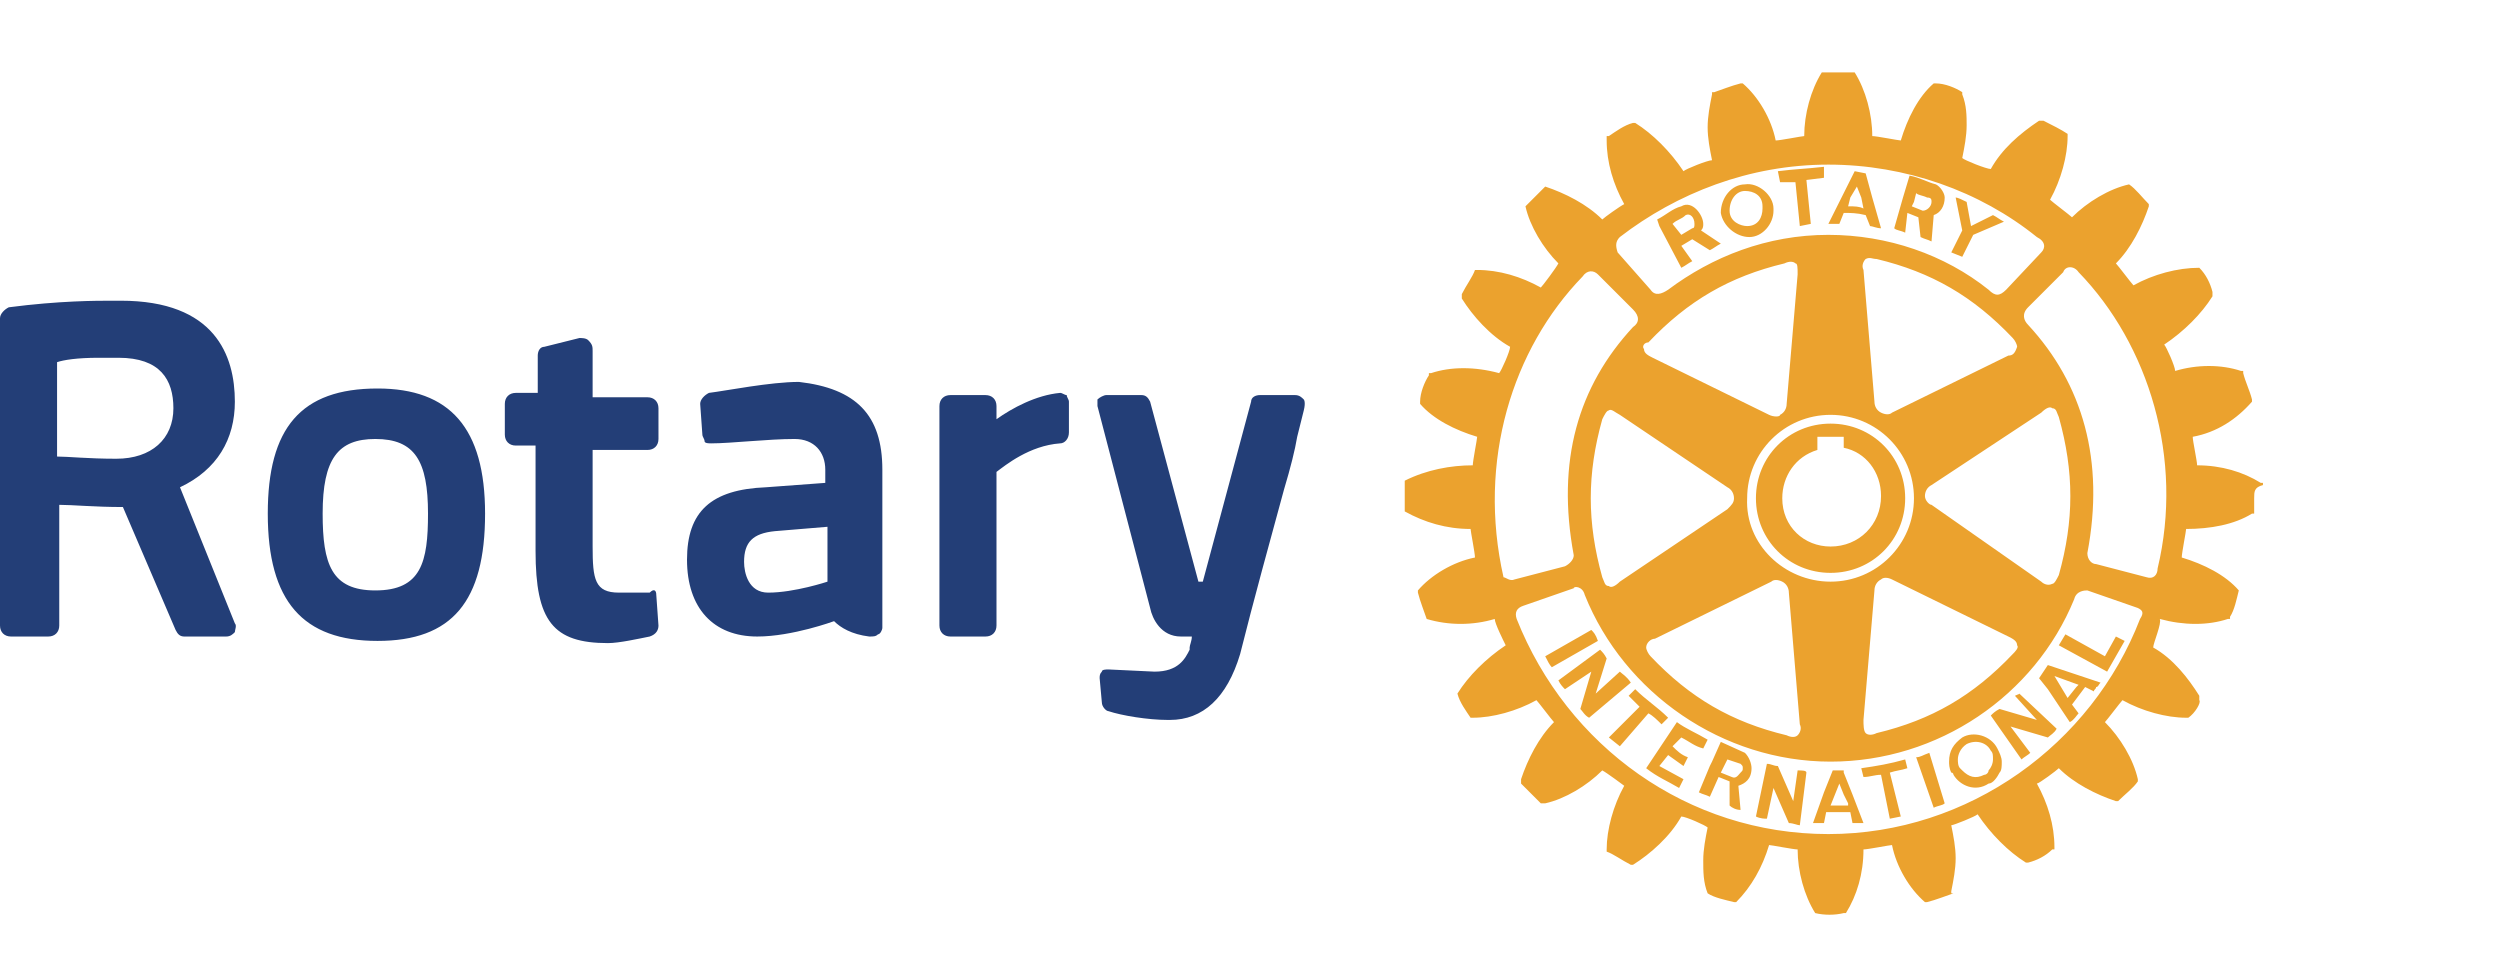
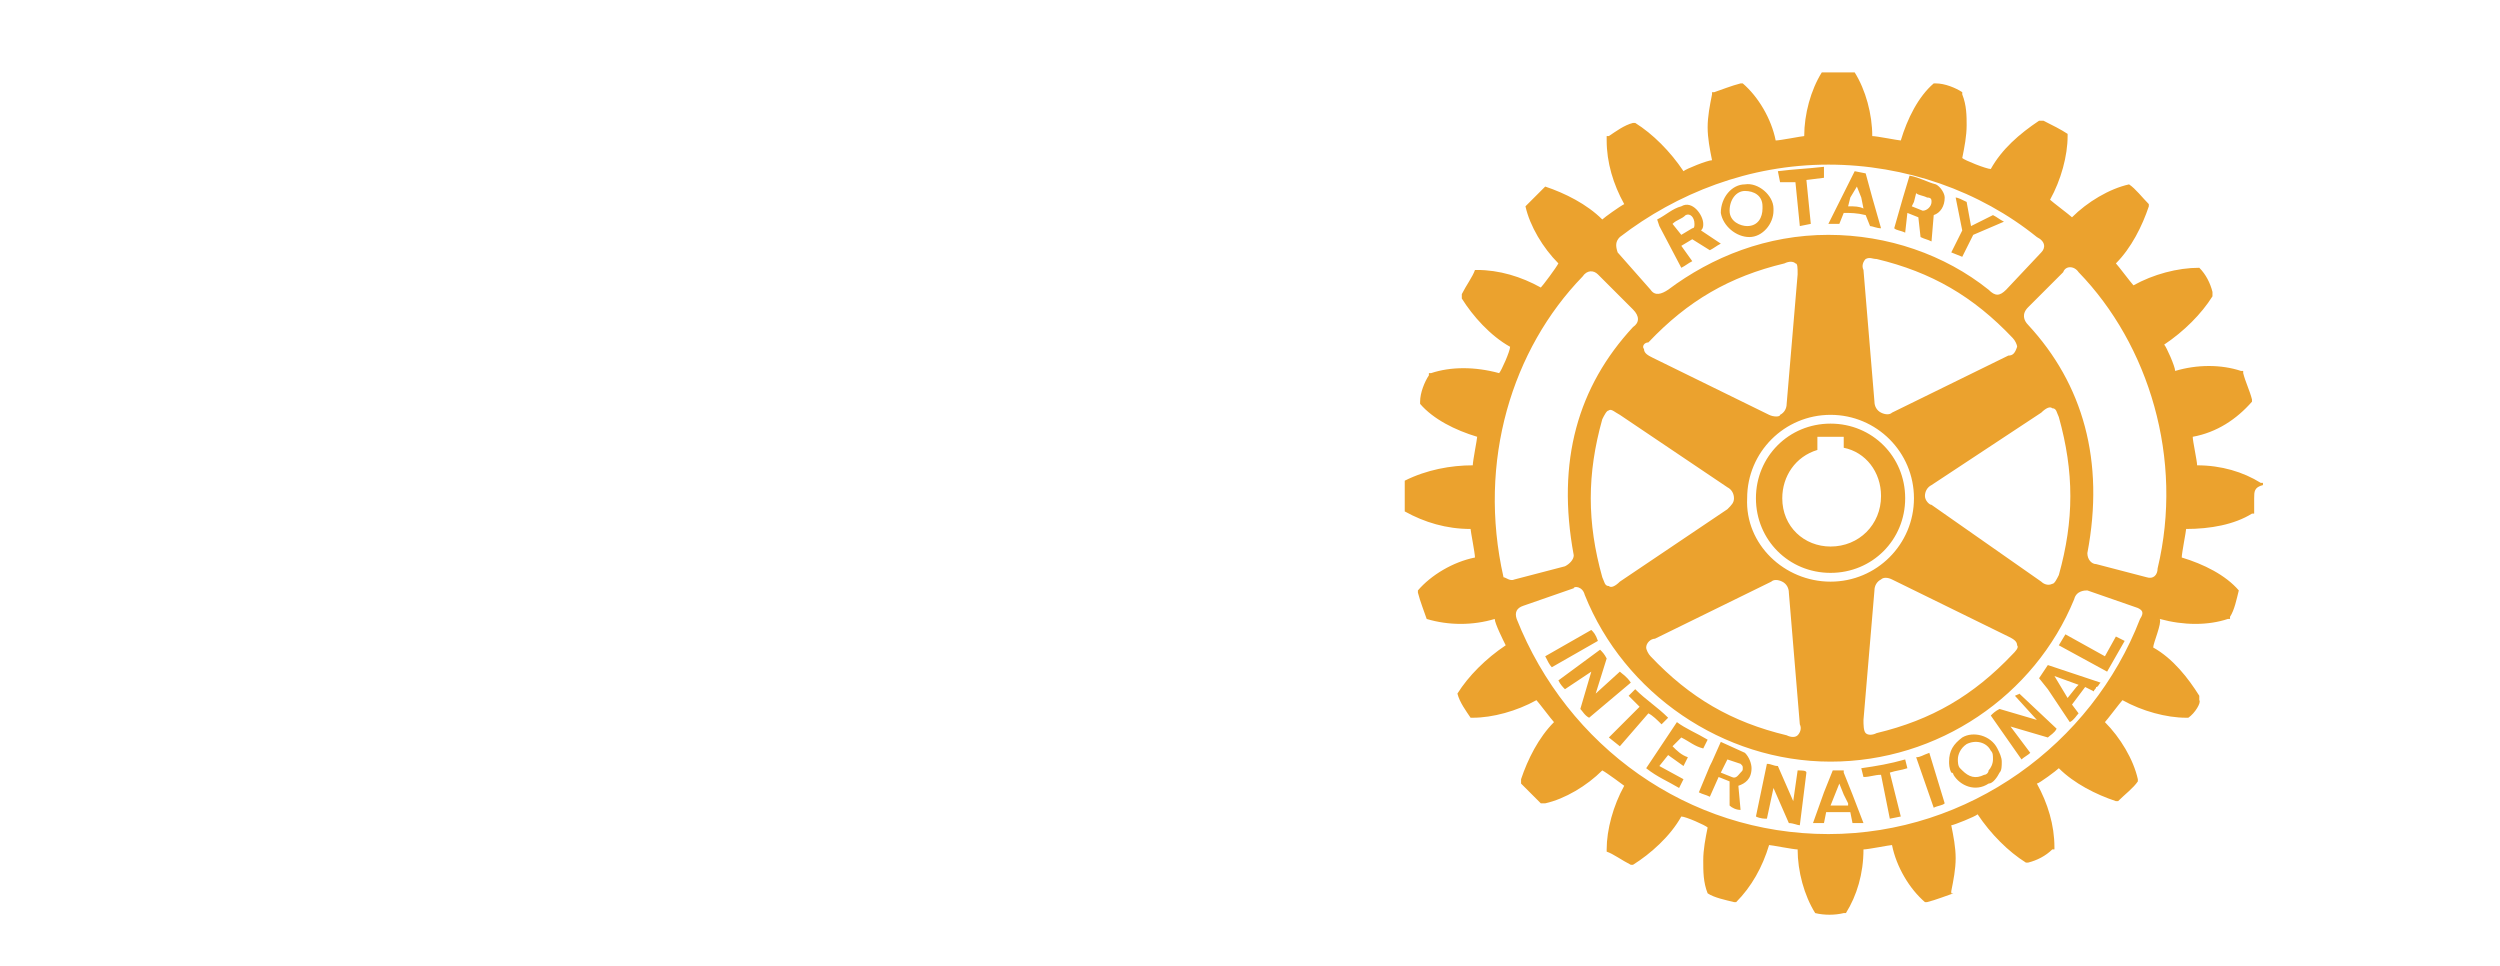
<svg xmlns="http://www.w3.org/2000/svg" version="1.1" id="圖層_1" x="0px" y="0px" viewBox="0 0 113.9 44" style="enable-background:new 0 0 113.9 44;" xml:space="preserve">
  <style type="text/css">
	.st0{fill-rule:evenodd;clip-rule:evenodd;fill:#233E77;}
	.st1{fill-rule:evenodd;clip-rule:evenodd;fill:#EBA22E;}
</style>
  <title>LOGO</title>
  <g id="LOGO" transform="translate(120, 28)">
    <g id="Group-4">
      <g id="Clip-2">
		</g>
-       <path id="Fill-1" class="st0" d="M-71.7-10.1c-1.1,0.1-2.2,0.7-2.9,1.2v-0.6c0-0.3-0.2-0.5-0.5-0.5h-1.6c-0.3,0-0.5,0.2-0.5,0.5    v10c0,0.3,0.2,0.5,0.5,0.5h1.6c0.3,0,0.5-0.2,0.5-0.5v-7c0.4-0.3,1.5-1.2,2.9-1.3c0.2,0,0.4-0.2,0.4-0.5v-1.4    c0-0.1-0.1-0.2-0.1-0.3C-71.5-10-71.6-10.1-71.7-10.1L-71.7-10.1z M-84.7-3.8c-1,0.1-1.4,0.5-1.4,1.4c0,0.5,0.2,1.4,1.1,1.4    c1.2,0,2.7-0.5,2.7-0.5v-2.5L-84.7-3.8z M-79.8-6.6v7.2c0,0.1-0.1,0.3-0.2,0.3C-80.1,1-80.2,1-80.4,1c-0.8-0.1-1.3-0.4-1.6-0.7    c0,0-1.9,0.7-3.5,0.7c-2,0-3.2-1.3-3.2-3.5c0-2.2,1.1-3.2,3.6-3.3l2.7-0.2v-0.6c0-0.8-0.5-1.4-1.4-1.4c-1.2,0-2.9,0.2-3.8,0.2    c-0.1,0-0.3,0-0.3-0.1C-87.9-8-88-8.1-88-8.2l-0.1-1.4c0-0.2,0.2-0.4,0.4-0.5c0.8-0.1,2.8-0.5,4.1-0.5C-81-10.3-79.8-9.1-79.8-6.6    L-79.8-6.6z M-114.6-11.7h-0.9c-1,0-1.6,0.1-1.9,0.2v4.3c0.5,0,1.4,0.1,2.7,0.1c1.6,0,2.6-0.9,2.6-2.3    C-112.1-10.7-112.7-11.7-114.6-11.7L-114.6-11.7z M-109.3,0.4c0.1,0.1,0,0.3,0,0.4c-0.1,0.1-0.2,0.2-0.4,0.2h-1.9    c-0.2,0-0.3-0.1-0.4-0.3l-2.4-5.6c-1.3,0-2.3-0.1-2.9-0.1v5.5c0,0.3-0.2,0.5-0.5,0.5h-1.7c-0.3,0-0.5-0.2-0.5-0.5v-14    c0-0.2,0.2-0.4,0.4-0.5c2.3-0.3,4-0.3,4.7-0.3c0.3,0,0.4,0,0.4,0c4.3,0,5.2,2.5,5.2,4.6c0,1.7-0.8,3.1-2.5,3.9L-109.3,0.4z     M-60.6-9.8C-60.7-9.9-60.8-10-61-10h-1.6c-0.2,0-0.4,0.1-0.4,0.3l-2.2,8.2h-0.2l-2.2-8.2c-0.1-0.2-0.2-0.3-0.4-0.3h-1.6    c-0.1,0-0.3,0.1-0.4,0.2C-70-9.8-70-9.6-70-9.5l2.4,9.2c0.1,0.5,0.5,1.3,1.4,1.3h0.5c0,0.2-0.1,0.4-0.1,0.5v0.1    C-66,2-66.3,2.6-67.4,2.6l-2.1-0.1c-0.1,0-0.3,0-0.3,0.1c-0.1,0.1-0.1,0.2-0.1,0.3l0.1,1.1c0,0.2,0.2,0.4,0.3,0.4    c0.6,0.2,1.8,0.4,2.7,0.4c0.1,0,0.1,0,0.1,0c1.5,0,2.6-1,3.2-3c0.6-2.4,1.4-5.3,2-7.5c0.3-1,0.5-1.8,0.6-2.4l0.3-1.2    C-60.5-9.7-60.6-9.8-60.6-9.8L-60.6-9.8z M-100.5-4.6c0-2.4-0.6-3.4-2.4-3.4c-1.7,0-2.4,0.9-2.4,3.4c0,2.3,0.4,3.5,2.4,3.5    C-100.8-1.1-100.5-2.4-100.5-4.6L-100.5-4.6z M-97.9-4.6c0,4-1.5,5.8-4.9,5.8c-3.4,0-5-1.8-5-5.8c0-3.9,1.5-5.7,5-5.7    C-99.5-10.3-97.9-8.5-97.9-4.6L-97.9-4.6z M-90.1-0.9l0.1,1.4c0,0.2-0.1,0.4-0.4,0.5c-0.5,0.1-1.4,0.3-1.9,0.3    c-2.5,0-3.3-1-3.3-4.2v-4.8h-0.9c-0.3,0-0.5-0.2-0.5-0.5v-1.4c0-0.3,0.2-0.5,0.5-0.5h1v-1.7c0-0.2,0.1-0.4,0.3-0.4l1.6-0.4    c0.1,0,0.3,0,0.4,0.1C-93-12.3-93-12.2-93-12v2.1h2.5c0.3,0,0.5,0.2,0.5,0.5V-8c0,0.3-0.2,0.5-0.5,0.5H-93v4.4    c0,1.5,0.1,2.1,1.2,2.1c0.4,0,1,0,1.4,0C-90.2-1.2-90.1-1.1-90.1-0.9L-90.1-0.9z" />
      <path id="Fill-3" class="st1" d="M-43.8-17.8L-43.8-17.8l0.4,0.5l0.5-0.3c0.1,0,0.1-0.1,0.1-0.2c0-0.3-0.2-0.5-0.4-0.4    C-43.4-18-43.6-18-43.8-17.8L-43.8-17.8z M-44.4-17.7l-0.1-0.3c0.4-0.2,0.7-0.5,1.1-0.6c0.5-0.3,1,0.4,1,0.8c0,0.1,0,0.2-0.1,0.3    l0.9,0.6c-0.2,0.1-0.3,0.2-0.5,0.3l-0.8-0.5l-0.5,0.3l0.5,0.7c-0.2,0.1-0.3,0.2-0.5,0.3L-44.4-17.7z M-32.7,6.5l0.8,2.3    c0.2-0.1,0.4-0.1,0.5-0.2l-0.7-2.3C-32.4,6.4-32.5,6.5-32.7,6.5L-32.7,6.5z M-35.8,8.6L-36,8.2l-0.2-0.5l-0.4,1H-35.8z M-35.6,8.2    l0.5,1.3c-0.2,0-0.4,0-0.5,0L-35.7,9h-1.1l-0.1,0.5c-0.2,0-0.4,0-0.5,0l0.5-1.4l0.4-1l0,0h0.5v0.1L-35.6,8.2z M-32.9-18.6l0.5,0.2    c0.2,0,0.4-0.2,0.4-0.4c0-0.1,0-0.2-0.2-0.2c-0.2-0.1-0.4-0.1-0.5-0.2l-0.1,0.4L-32.9-18.6z M-33.2-17.4c-0.2-0.1-0.4-0.1-0.5-0.2    l0.4-1.4l0.3-1c0.5,0.1,0.8,0.3,1.2,0.4c0.2,0.1,0.4,0.4,0.4,0.6c0,0.4-0.2,0.7-0.5,0.8L-32-17c-0.2-0.1-0.3-0.1-0.5-0.2l-0.1-0.9    l-0.5-0.2L-33.2-17.4z M-40.6,7c0-0.1,0-0.1-0.1-0.2l-0.6-0.2L-41.5,7l-0.1,0.2l0,0l0.5,0.2c0.2,0.1,0.3-0.1,0.4-0.2    C-40.6,7.1-40.6,7.1-40.6,7L-40.6,7z M-40.2,7L-40.2,7c0,0.5-0.3,0.7-0.6,0.8l0.1,1.1c-0.2,0-0.4-0.1-0.5-0.2V7.6l-0.5-0.2    l-0.4,0.9c-0.2-0.1-0.3-0.1-0.5-0.2l0.5-1.2l0.1-0.2l0.4-0.9l1.1,0.5C-40.3,6.5-40.2,6.8-40.2,7L-40.2,7z M-33.2,6.6    c-0.7,0.2-1.3,0.3-2,0.4l0.1,0.4c0.3,0,0.5-0.1,0.8-0.1l0.4,2l0.5-0.1l-0.5-2c0.3-0.1,0.5-0.1,0.8-0.2L-33.2,6.6z M-30.6-16.3    l0.5-1l1.4-0.6c-0.2-0.1-0.3-0.2-0.5-0.3l-1,0.5l-0.2-1.1c-0.2-0.1-0.4-0.2-0.5-0.2l0.3,1.5l-0.5,1L-30.6-16.3z M-25.3-15.6    c-0.2-0.3-0.6-0.3-0.7,0l-1.6,1.6c-0.3,0.3-0.2,0.6,0,0.8c2.5,2.7,3.5,6.2,2.7,10.4c0,0.3,0.2,0.5,0.4,0.5l2.3,0.6    c0.3,0.1,0.5-0.1,0.5-0.4C-20.5-7.1-22.1-12.3-25.3-15.6L-25.3-15.6z M-22.6-0.3l-2.3-0.8c-0.1,0-0.5,0-0.6,0.4    c-1.8,4.4-6.2,7.4-11.1,7.4S-46,3.6-47.8-0.9c-0.1-0.4-0.5-0.4-0.5-0.3l-2.3,0.8c-0.3,0.1-0.4,0.3-0.3,0.6    C-48.6,6-43.1,10-36.7,10s12-4.1,14.2-9.8C-22.3-0.1-22.4-0.2-22.6-0.3L-22.6-0.3z M-51-1.6l2.3-0.6c0.2-0.1,0.4-0.3,0.4-0.5    c-0.8-4.3,0.2-7.7,2.7-10.4c0.3-0.2,0.3-0.5,0-0.8l-1.6-1.6c-0.2-0.2-0.5-0.2-0.7,0.1c-3.2,3.3-4.8,8.4-3.6,13.7    C-51.4-1.7-51.2-1.5-51-1.6L-51-1.6z M-28.1-12.2c0-0.1-0.1-0.3-0.2-0.4c-1.8-1.9-3.7-3-6.2-3.6c-0.2,0-0.3-0.1-0.5,0    c-0.1,0.1-0.2,0.3-0.1,0.5l0.5,6c0,0.2,0.1,0.4,0.3,0.5c0.2,0.1,0.4,0.1,0.5,0l5.3-2.6C-28.3-11.8-28.2-11.9-28.1-12.2    C-28.1-12.1-28.1-12.1-28.1-12.2L-28.1-12.2z M-27-1.5c0.1,0.1,0.3,0.2,0.5,0.1c0.1,0,0.2-0.2,0.3-0.4c0.7-2.5,0.7-4.7,0-7.2    c-0.1-0.2-0.1-0.4-0.3-0.4c-0.1-0.1-0.3,0-0.5,0.2L-32-5.9c-0.2,0.1-0.3,0.3-0.3,0.5S-32.1-5-32-5L-27-1.5z M-35,5.4    c0.1,0.1,0.3,0.1,0.5,0c2.5-0.6,4.4-1.7,6.2-3.6c0.1-0.1,0.3-0.3,0.2-0.4c0-0.2-0.2-0.3-0.4-0.4l-5.3-2.6c-0.2-0.1-0.4-0.1-0.5,0    c-0.2,0.1-0.3,0.3-0.3,0.5l-0.5,5.9C-35.1,5-35.1,5.3-35,5.4L-35,5.4z M-36.6-1.5c2.1,0,3.8-1.7,3.8-3.8s-1.7-3.8-3.8-3.8    c-2.1,0-3.8,1.7-3.8,3.8C-40.5-3.2-38.7-1.5-36.6-1.5L-36.6-1.5z M-45,1.5c0,0.1,0.1,0.3,0.2,0.4c1.8,1.9,3.7,3,6.2,3.6    c0.2,0.1,0.4,0.1,0.5,0s0.2-0.3,0.1-0.5l-0.5-6c0-0.2-0.1-0.4-0.3-0.5c-0.2-0.1-0.4-0.1-0.5,0l-5.3,2.6C-44.8,1.1-45,1.3-45,1.5    L-45,1.5L-45,1.5z M-45.1-12.1c0,0.2,0.2,0.3,0.4,0.4l5.3,2.6c0.2,0.1,0.5,0.1,0.5,0c0.2-0.1,0.3-0.3,0.3-0.5l0.5-5.9    c0-0.3,0-0.5-0.1-0.5c-0.1-0.1-0.3-0.1-0.5,0c-2.5,0.6-4.4,1.7-6.2,3.6C-45.1-12.4-45.2-12.2-45.1-12.1L-45.1-12.1z M-46.2-9.1    c-0.2-0.1-0.4-0.3-0.5-0.2c-0.1,0-0.2,0.2-0.3,0.4c-0.7,2.5-0.7,4.7,0,7.2c0.1,0.2,0.1,0.4,0.3,0.4c0.1,0.1,0.3,0,0.5-0.2l4.9-3.3    C-41.1-5-41-5.1-41-5.3s-0.1-0.4-0.3-0.5L-46.2-9.1z M-46.3-16.5l1.5,1.7c0.2,0.3,0.5,0.2,0.8,0c2-1.5,4.5-2.5,7.3-2.5    c2.7,0,5.3,0.9,7.3,2.5c0.3,0.3,0.5,0.3,0.8,0l1.6-1.7c0.2-0.2,0.2-0.5-0.2-0.7c-2.6-2.1-6-3.3-9.5-3.3c-3.6,0-6.9,1.3-9.5,3.3    C-46.4-17-46.4-16.8-46.3-16.5L-46.3-16.5z M-17.3-5.3c0,0.2,0,0.5,0,0.6v0.1h-0.1c-0.8,0.5-1.9,0.7-3,0.7c0,0.1-0.2,1.1-0.2,1.3    c1,0.3,2,0.8,2.6,1.5l0,0l0,0c-0.1,0.4-0.2,0.9-0.4,1.2v0.1h-0.1c-0.9,0.3-2,0.3-3.1,0c0.1,0.2-0.3,1.1-0.3,1.3    c0.9,0.5,1.6,1.4,2.1,2.2v0.1v0.1C-19.7,4-20,4.5-20.3,4.7l0,0h-0.1c-0.9,0-2-0.3-2.9-0.8c-0.1,0.1-0.7,0.9-0.8,1    c0.7,0.7,1.3,1.7,1.5,2.6v0.1l0,0c-0.2,0.3-0.6,0.6-0.9,0.9l0,0h-0.1c-0.9-0.3-1.9-0.8-2.6-1.5c-0.1,0.1-0.9,0.7-1,0.7    c0.5,0.9,0.8,1.9,0.8,2.9v0.1h-0.1c-0.3,0.3-0.7,0.5-1.1,0.6l0,0h-0.1c-0.8-0.5-1.6-1.3-2.2-2.2c-0.1,0.1-1.1,0.5-1.2,0.5    c0.1,0.5,0.2,1,0.2,1.5c0,0.5-0.1,1-0.2,1.5v0.1H-31c-0.3,0.1-0.8,0.3-1.2,0.4h-0.1l0,0c-0.7-0.6-1.3-1.6-1.5-2.6    c-0.1,0-1.1,0.2-1.3,0.2c0,1.1-0.3,2.1-0.8,2.9l0,0H-36c-0.4,0.1-0.9,0.1-1.3,0l0,0l0,0c-0.5-0.8-0.8-1.9-0.8-2.9    c-0.2,0-1.2-0.2-1.3-0.2c-0.3,1-0.8,1.9-1.5,2.6l0,0H-41c-0.4-0.1-0.9-0.2-1.2-0.4l0,0l0,0c-0.2-0.5-0.2-1-0.2-1.5    c0-0.5,0.1-1,0.2-1.5c-0.1-0.1-1-0.5-1.2-0.5c-0.5,0.9-1.4,1.7-2.2,2.2l0,0h-0.1c-0.4-0.2-0.8-0.5-1.1-0.6l0,0v-0.1    c0-0.9,0.3-2,0.8-2.9C-46,7.8-46.8,7.2-47,7.1c-0.7,0.7-1.7,1.3-2.6,1.5h-0.1h-0.1c-0.3-0.3-0.6-0.6-0.9-0.9V7.6V7.5    c0.3-0.9,0.8-1.9,1.5-2.6c-0.1-0.1-0.7-0.9-0.8-1c-0.9,0.5-2,0.8-2.9,0.8H-53l0,0c-0.2-0.3-0.5-0.7-0.6-1.1V3.6l0,0    c0.5-0.8,1.3-1.6,2.2-2.2c-0.1-0.2-0.5-1-0.5-1.2c-1,0.3-2.1,0.3-3.1,0l0,0l0,0c-0.1-0.3-0.3-0.8-0.4-1.2v-0.1l0,0    c0.6-0.7,1.6-1.3,2.6-1.5c0-0.2-0.2-1.2-0.2-1.3c-1.1,0-2.1-0.3-3-0.8l0,0v-0.1c0-0.2,0-0.4,0-0.6c0-0.2,0-0.5,0-0.6v-0.1l0,0    c1-0.5,2.1-0.7,3.1-0.7c0-0.2,0.2-1.2,0.2-1.3c-1-0.3-2-0.8-2.6-1.5l0,0v-0.1c0-0.4,0.2-0.9,0.4-1.2V-11h0.1c0.9-0.3,2-0.3,3.1,0    c0.1-0.1,0.5-1,0.5-1.2c-0.9-0.5-1.7-1.4-2.2-2.2v-0.1v-0.1c0.2-0.4,0.5-0.8,0.6-1.1l0,0h0.1c1,0,2,0.3,2.9,0.8    c0.1-0.1,0.7-0.9,0.8-1.1c-0.7-0.7-1.3-1.7-1.5-2.6l0,0l0,0c0.3-0.3,0.6-0.6,0.9-0.9l0,0l0,0c0.9,0.3,1.9,0.8,2.6,1.5    c0.1-0.1,0.8-0.6,1-0.7c-0.5-0.9-0.8-1.9-0.8-2.9v-0.2h0.1c0.3-0.2,0.7-0.5,1.1-0.6l0,0h0.1c0.8,0.5,1.6,1.3,2.2,2.2    c0.1-0.1,1.1-0.5,1.3-0.5c-0.1-0.5-0.2-1-0.2-1.5s0.1-1,0.2-1.5v-0.1h0.1c0.3-0.1,0.8-0.3,1.2-0.4h0.1l0,0    c0.7,0.6,1.3,1.6,1.5,2.6c0.2,0,1.2-0.2,1.3-0.2c0-1,0.3-2.1,0.8-2.9l0,0h0.1c0.4,0,0.9,0,1.3,0h0.1l0,0c0.5,0.8,0.8,1.9,0.8,2.9    c0.2,0,1.2,0.2,1.3,0.2c0.3-1,0.8-2,1.5-2.6l0,0h0.1c0.4,0,0.9,0.2,1.2,0.4l0,0v0.1c0.2,0.5,0.2,1,0.2,1.4c0,0.5-0.1,1-0.2,1.5    c0.1,0.1,1.1,0.5,1.3,0.5c0.5-0.9,1.3-1.6,2.2-2.2h0.1h0.1c0.4,0.2,0.8,0.4,1.1,0.6l0,0v0.1c0,0.9-0.3,2-0.8,2.9    c0.1,0.1,0.9,0.7,1,0.8c0.7-0.7,1.7-1.3,2.6-1.5l0,0l0,0c0.3,0.2,0.6,0.6,0.9,0.9l0,0v0.1c-0.3,0.9-0.8,1.9-1.5,2.6    c0.1,0.1,0.7,0.9,0.8,1c0.9-0.5,2-0.8,3-0.8l0,0l0,0c0.3,0.3,0.5,0.7,0.6,1.1v0.1v0.1c-0.5,0.8-1.3,1.6-2.2,2.2    c0.1,0.1,0.5,1,0.5,1.2c1-0.3,2.1-0.3,3,0h0.1v0.1c0.1,0.4,0.3,0.8,0.4,1.2v0.1l0,0c-0.7,0.8-1.6,1.4-2.7,1.6    c0,0.2,0.2,1.1,0.2,1.3c1.1,0,2.1,0.3,2.9,0.8h0.1v0.1C-17.3-5.8-17.3-5.6-17.3-5.3L-17.3-5.3z M-28.2,3.7l1,1.1l-1.7-0.5    c-0.2,0.1-0.3,0.2-0.4,0.3l1.4,2c0.1-0.1,0.3-0.2,0.4-0.3l-0.9-1.2l1.7,0.5c0.1-0.1,0.3-0.2,0.4-0.4L-28,3.6    C-27.9,3.6-28,3.6-28.2,3.7L-28.2,3.7z M-29.2,6.6c0-0.2,0-0.3-0.1-0.4c-0.2-0.4-0.7-0.5-1.1-0.3c-0.3,0.2-0.4,0.5-0.4,0.7    c0,0.1,0,0.3,0.1,0.4l0.1,0.1c0.3,0.3,0.6,0.4,1,0.2c0.1,0,0.2-0.1,0.2-0.2C-29.3,7-29.2,6.8-29.2,6.6L-29.2,6.6z M-29,6.1    c0.1,0.2,0.2,0.4,0.2,0.6c0,0.2,0,0.4-0.1,0.5c-0.1,0.2-0.3,0.5-0.5,0.5C-30,8.1-30.7,7.8-31,7.3c0,0,0-0.1-0.1-0.1    c-0.1-0.2-0.1-0.4-0.1-0.5c0-0.5,0.2-0.8,0.6-1.1C-30.1,5.3-29.3,5.5-29,6.1L-29,6.1z M-26.4,2.8l0.3,0.5l0.3,0.5l0.4-0.5l0.1-0.1    L-26.4,2.8z M-26.7,2.3l2.4,0.8c-0.1,0.1-0.1,0.2-0.2,0.2c0,0.1-0.1,0.1-0.1,0.2L-25,3.3l-0.6,0.8l0.3,0.4    c-0.1,0.1-0.2,0.3-0.4,0.4l-1-1.5l-0.4-0.5L-26.7,2.3z M-24.1,1.9l-1.8-1l-0.3,0.5l2.2,1.2l0.8-1.4l-0.4-0.2L-24.1,1.9z     M-38.1,7.1l-0.2,1.4L-39,6.9c-0.2,0-0.3-0.1-0.5-0.1L-40,9.2c0.2,0.1,0.4,0.1,0.5,0.1l0.3-1.4l0.7,1.6c0.2,0,0.4,0.1,0.5,0.1    l0.3-2.4C-37.7,7.1-37.9,7.1-38.1,7.1L-38.1,7.1z M-38.2-19.7l0.2,2l0.5-0.1l-0.2-2l0.8-0.1v-0.5c-0.9,0.1-1.3,0.1-2.1,0.2    l0.1,0.5H-38.2z M-35.8-18.6c0.3,0,0.5,0,0.7,0.1l-0.1-0.5l-0.2-0.5l-0.3,0.5L-35.8-18.6z M-36.2-17.8c-0.2,0-0.3,0-0.5,0l1.2-2.4    l0.5,0.1l0.3,1.1l0.4,1.4c-0.2,0-0.4-0.1-0.5-0.1l-0.2-0.5c-0.4-0.1-0.7-0.1-1-0.1L-36.2-17.8z M-41.2-18.4c0,0.5,0.5,0.7,0.8,0.7    c0.5,0,0.7-0.4,0.7-0.8c0,0,0,0,0-0.1c0-0.5-0.4-0.7-0.8-0.7C-40.9-19.3-41.2-18.9-41.2-18.4L-41.2-18.4z M-41.6-18.3L-41.6-18.3    c0-0.7,0.5-1.3,1.1-1.3c0.6-0.1,1.3,0.5,1.3,1.1v0.1c0,0.6-0.5,1.2-1.1,1.2S-41.5-17.7-41.6-18.3L-41.6-18.3z M-36.6-3.1    c1.3,0,2.3-1,2.3-2.3c0-1.1-0.7-2-1.7-2.2c0-0.1,0-0.5,0-0.5h-1.2c0,0,0,0.5,0,0.6c-1,0.3-1.6,1.2-1.6,2.2    C-38.8-4-37.8-3.1-36.6-3.1L-36.6-3.1z M-36.6-1.9c-1.9,0-3.4-1.5-3.4-3.4s1.5-3.4,3.4-3.4c1.9,0,3.4,1.5,3.4,3.4    S-34.7-1.9-36.6-1.9L-36.6-1.9z M-43.4,5.6c0.4,0.2,0.6,0.4,1,0.5l0.2-0.4c-0.5-0.3-1-0.5-1.4-0.8L-45,7c0.5,0.4,1,0.6,1.5,0.9    l0.2-0.4l-1.1-0.6l0.4-0.5l0.7,0.5l0.2-0.4c-0.3-0.1-0.5-0.3-0.7-0.5L-43.4,5.6z M-46.2,2.6l-1.1,1l0.5-1.6    c-0.1-0.2-0.2-0.3-0.3-0.4L-49,3c0.1,0.2,0.2,0.3,0.3,0.4l1.2-0.8l-0.5,1.7c0.1,0.1,0.2,0.3,0.4,0.4l1.9-1.6    C-45.9,2.8-46.1,2.7-46.2,2.6L-46.2,2.6z M-47.5,0.7l-2.1,1.2c0.1,0.2,0.2,0.4,0.3,0.5l2.1-1.2C-47.3,0.9-47.4,0.8-47.5,0.7    L-47.5,0.7z M-44.9,4.5L-46.2,6l-0.5-0.4l1.4-1.4c-0.2-0.2-0.4-0.4-0.5-0.5l0.3-0.3c0.5,0.5,1,0.8,1.5,1.3L-44.3,5    C-44.5,4.8-44.7,4.6-44.9,4.5L-44.9,4.5z" />
    </g>
  </g>
</svg>